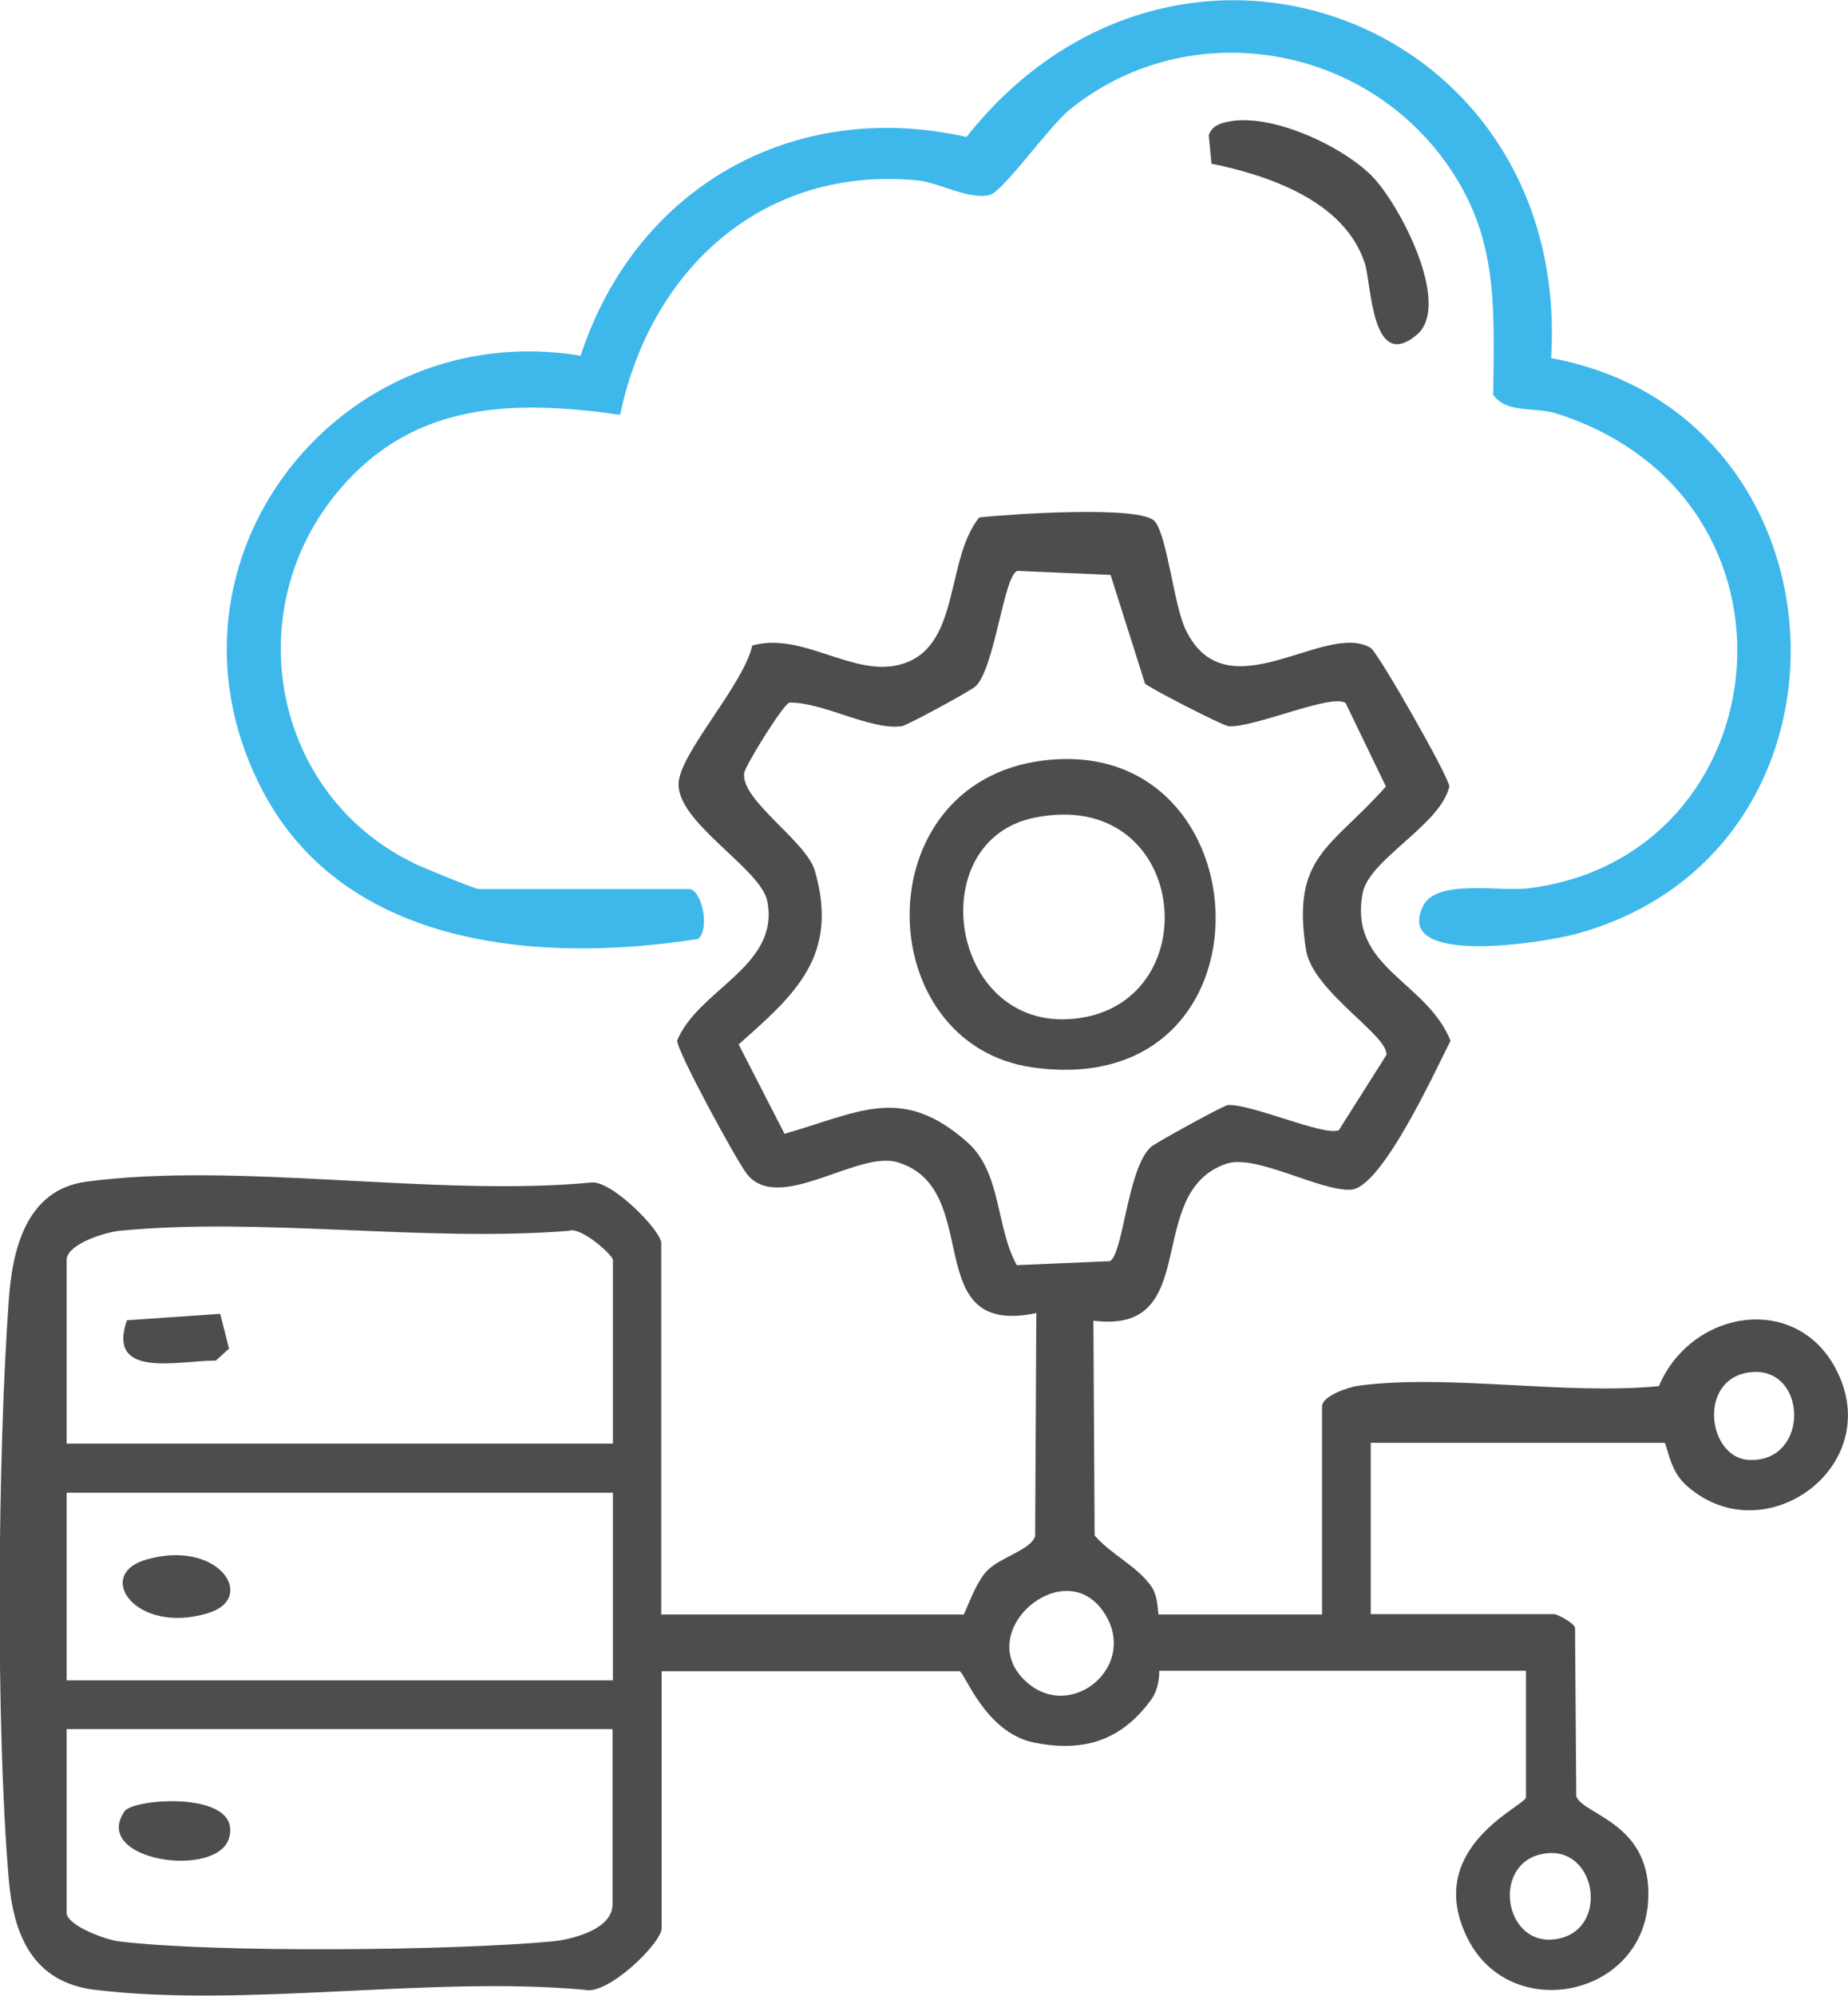
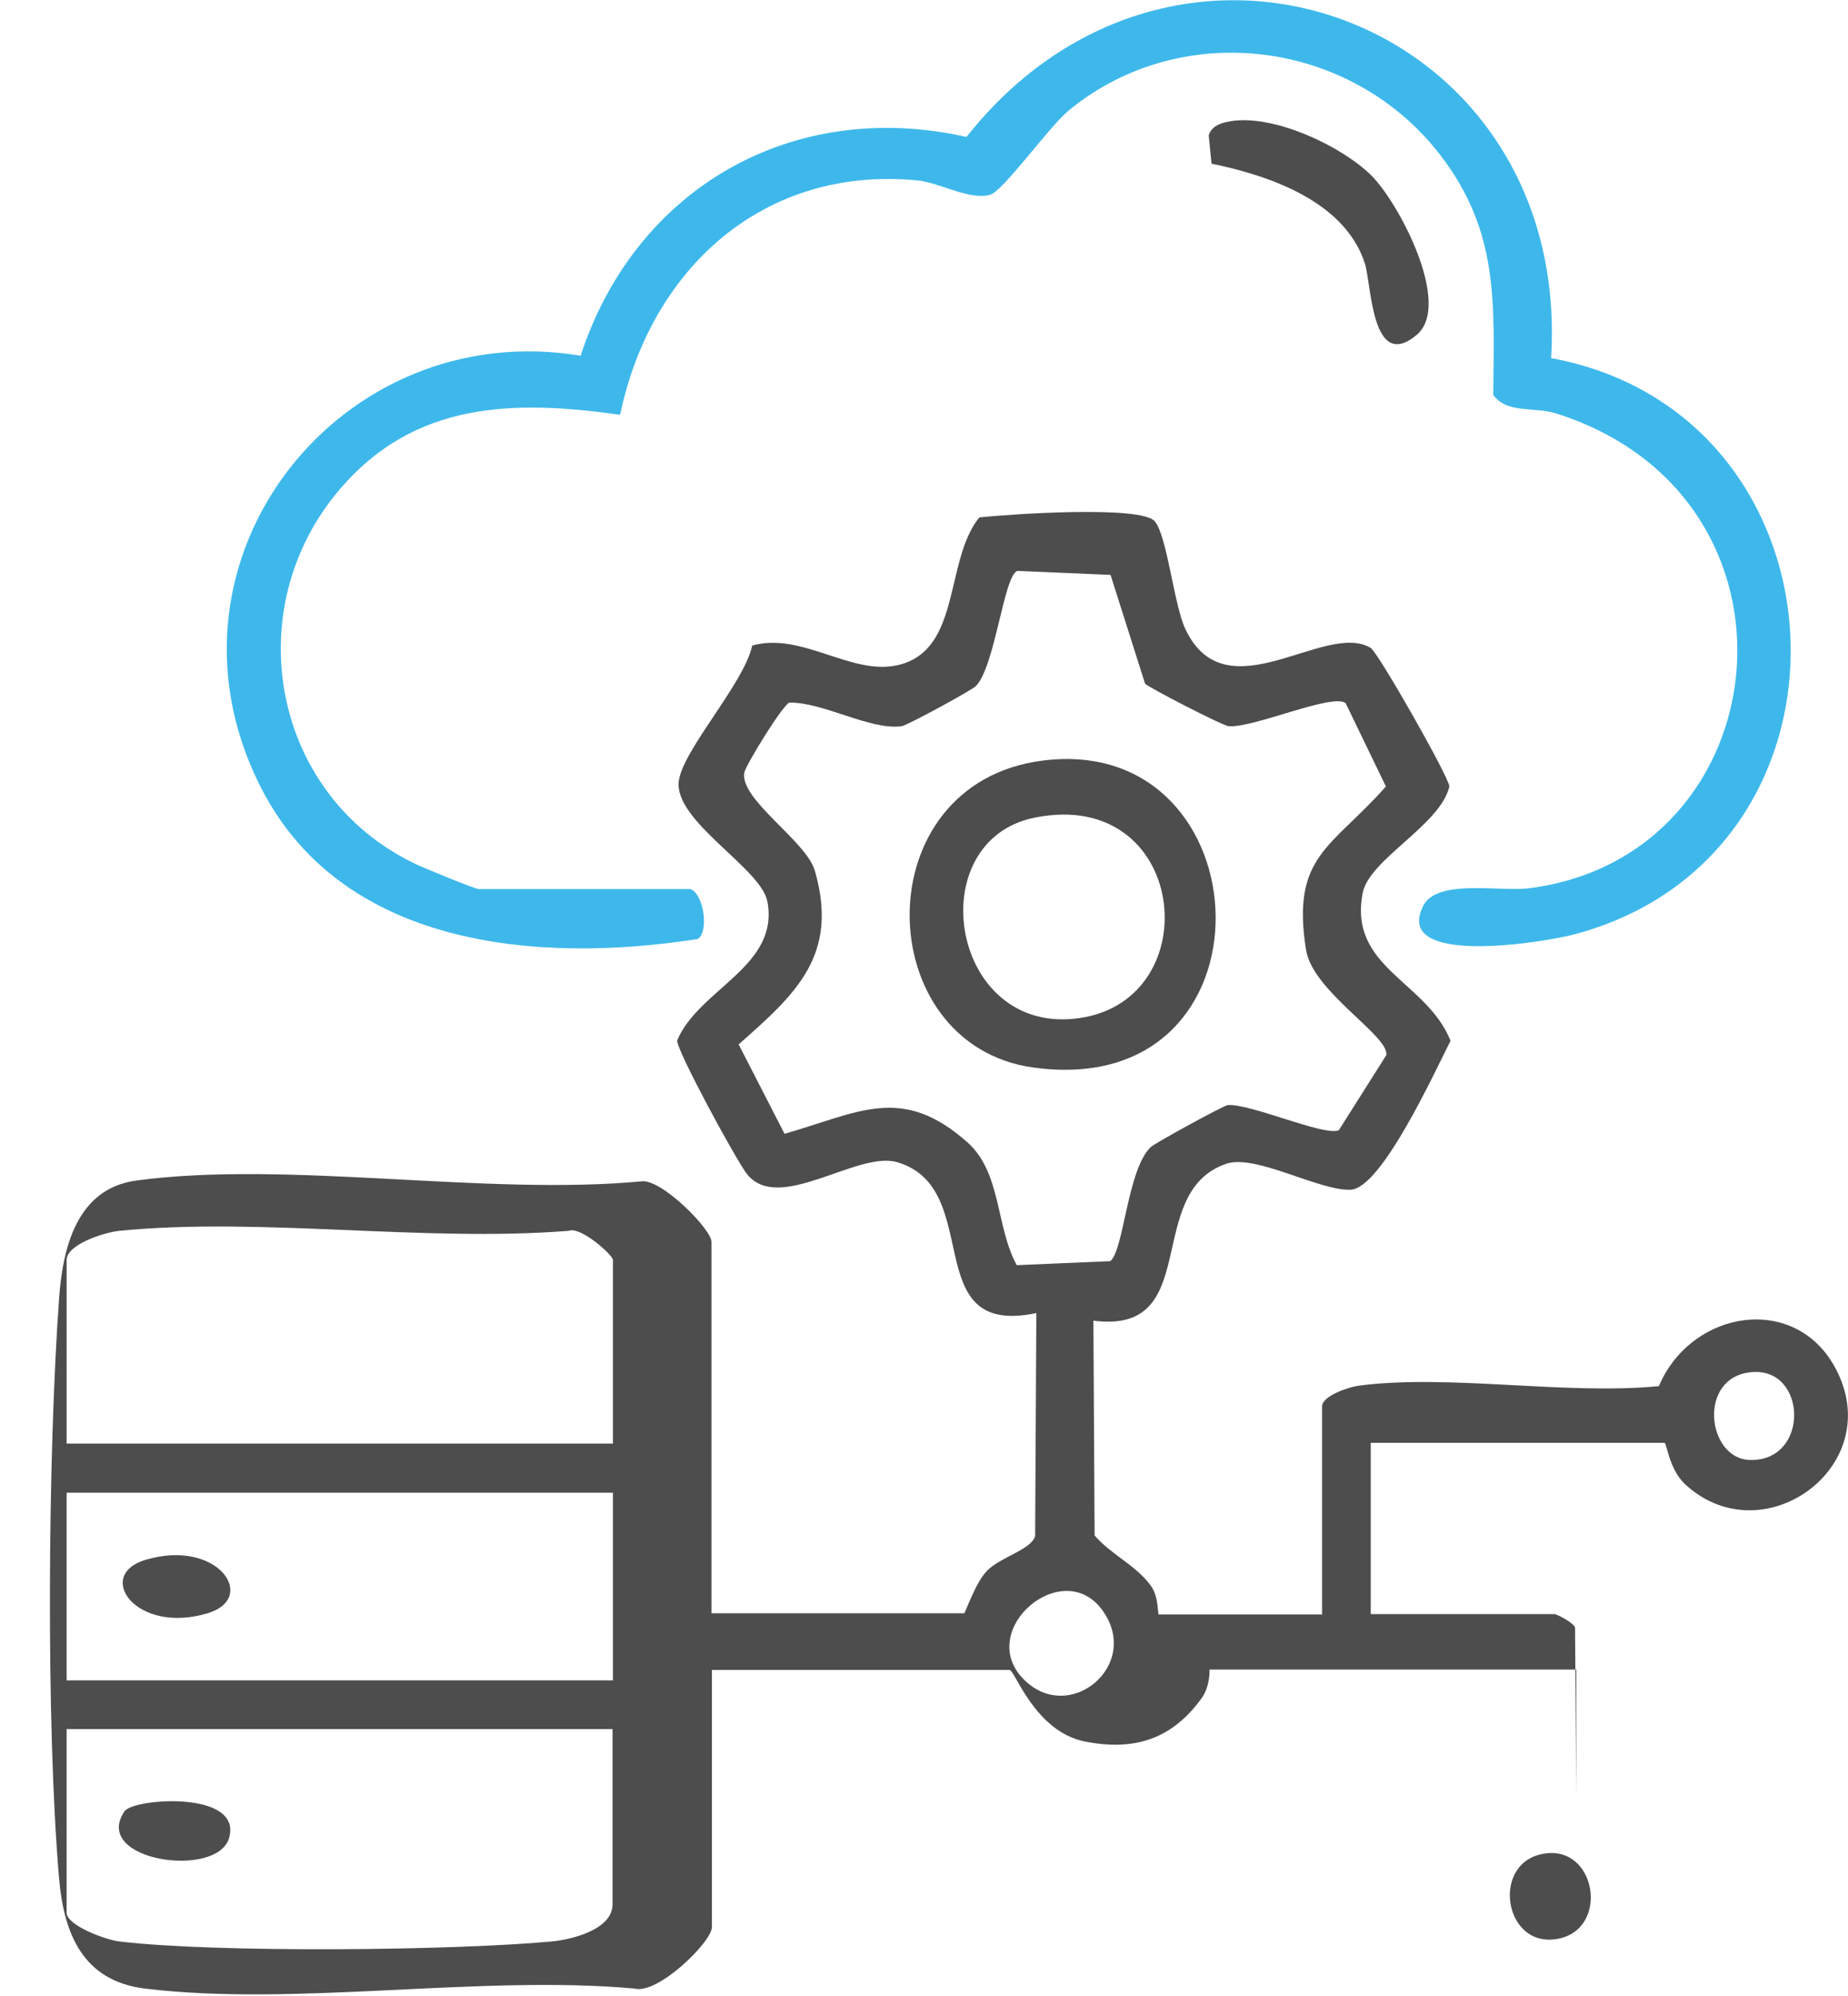
<svg xmlns="http://www.w3.org/2000/svg" id="Capa_2" data-name="Capa 2" viewBox="0 0 46.31 50">
  <defs>
    <style>      .cls-1 {        fill: #3eb8eb;      }      .cls-2 {        fill: #4e4d4d;      }    </style>
  </defs>
  <g id="Capa_1-2" data-name="Capa 1">
    <g>
-       <path class="cls-2" d="M24.14,40.45c.05-.03.3-.82.61-1.12.35-.34,1.08-.51,1.19-.85l.03-5.59c-2.99.63-1.26-3.13-3.49-3.78-1-.29-2.96,1.3-3.76.3-.25-.31-1.78-3.12-1.75-3.35.54-1.29,2.57-1.85,2.26-3.48-.16-.84-2.35-2.01-2.22-3.02.11-.79,1.64-2.45,1.84-3.39,1.24-.35,2.48.76,3.65.49,1.6-.37,1.16-2.61,2.04-3.7.75-.08,4.06-.31,4.4.1.31.37.48,2.11.77,2.71,1.03,2.14,3.5-.23,4.64.46.19.12,1.97,3.25,1.97,3.47-.22.96-2,1.82-2.17,2.66-.37,1.88,1.6,2.21,2.2,3.71-.38.74-1.72,3.69-2.5,3.73s-2.38-.9-3.12-.65c-2.11.72-.56,4.29-3.33,3.93l.03,5.38c.41.48,1.03.74,1.41,1.26.21.29.16.72.2.72h4.09v-5.21c0-.26.64-.48.91-.52,2.26-.3,5.19.24,7.53.01.84-1.98,3.62-2.38,4.54-.21,1,2.36-2.01,4.42-3.89,2.66-.4-.38-.45-1.03-.51-1.03h-7.36v4.29h4.6c.06,0,.48.21.52.34l.03,4.22c.16.48,1.94.66,1.8,2.66-.17,2.39-3.47,3.04-4.53.89-1.12-2.27,1.47-3.31,1.47-3.52v-3.17h-9.19s.02.42-.2.72c-.74,1.02-1.68,1.33-2.93,1.08s-1.75-1.79-1.88-1.79h-7.46v6.44c0,.37-1.36,1.7-1.94,1.54-3.86-.35-8.51.46-12.27,0-1.55-.19-2.03-1.37-2.15-2.76-.33-3.87-.28-10.62,0-14.52.09-1.27.44-2.76,1.94-2.96,3.79-.51,8.75.39,12.66.02.5-.06,1.75,1.2,1.75,1.52v9.3h7.56ZM28.69,17.11l-.86-2.71-2.33-.1c-.34.08-.56,2.38-1.04,2.88-.1.11-1.73.99-1.86,1.01-.79.11-1.98-.61-2.82-.59-.16.05-1.1,1.57-1.13,1.76-.1.68,1.55,1.7,1.77,2.45.61,2.12-.48,3.09-1.91,4.35l1.15,2.24c1.88-.54,2.94-1.24,4.58.21.86.76.71,2.12,1.24,3.08l2.34-.1c.34-.24.43-2.31,1.02-2.86.11-.1,1.82-1.04,1.93-1.05.57-.04,2.42.79,2.78.63l1.19-1.88c.08-.48-1.84-1.59-2.01-2.63-.38-2.37.64-2.56,2-4.1l-1.01-2.09c-.34-.25-2.31.63-2.93.58-.15-.01-2.03-.98-2.1-1.07ZM15.36,36.16v-4.6c0-.12-.81-.85-1.11-.73-3.61.29-7.72-.35-11.26,0-.38.04-1.32.34-1.32.73v4.6h13.69ZM43.89,34.37c-1.36.12-1.12,2.17-.04,2.2,1.51.04,1.44-2.33.04-2.2ZM15.36,37.39H1.67v4.7h13.69v-4.7ZM25.63,42.04c1.14,1.2,2.99-.32,2-1.7s-3.17.47-2,1.7ZM15.36,43.31H1.67v4.6c0,.32.98.68,1.32.72,2.43.29,8.36.23,10.84,0,.51-.05,1.52-.3,1.52-.93v-4.39ZM38.78,46.42c-1.41.13-1.14,2.28.14,2.16,1.41-.13,1.14-2.28-.14-2.16Z" />
+       <path class="cls-2" d="M24.14,40.45c.05-.03.3-.82.61-1.12.35-.34,1.08-.51,1.19-.85l.03-5.59c-2.99.63-1.26-3.13-3.49-3.78-1-.29-2.96,1.3-3.76.3-.25-.31-1.78-3.12-1.75-3.35.54-1.29,2.57-1.85,2.26-3.48-.16-.84-2.35-2.01-2.22-3.02.11-.79,1.64-2.45,1.84-3.39,1.24-.35,2.48.76,3.65.49,1.6-.37,1.16-2.61,2.04-3.7.75-.08,4.06-.31,4.4.1.31.37.48,2.11.77,2.71,1.03,2.14,3.5-.23,4.64.46.19.12,1.97,3.25,1.97,3.47-.22.96-2,1.82-2.17,2.66-.37,1.88,1.6,2.21,2.2,3.71-.38.74-1.72,3.69-2.5,3.73s-2.38-.9-3.12-.65c-2.11.72-.56,4.29-3.33,3.93l.03,5.38c.41.48,1.03.74,1.41,1.26.21.29.16.72.2.72h4.09v-5.21c0-.26.64-.48.91-.52,2.26-.3,5.19.24,7.53.01.84-1.98,3.62-2.38,4.54-.21,1,2.36-2.01,4.42-3.89,2.66-.4-.38-.45-1.03-.51-1.03h-7.36v4.29h4.6c.06,0,.48.21.52.34l.03,4.22v-3.17h-9.19s.02.42-.2.72c-.74,1.02-1.68,1.33-2.93,1.08s-1.75-1.79-1.88-1.79h-7.46v6.44c0,.37-1.36,1.7-1.94,1.54-3.86-.35-8.51.46-12.27,0-1.55-.19-2.03-1.37-2.15-2.76-.33-3.87-.28-10.62,0-14.52.09-1.27.44-2.76,1.94-2.96,3.79-.51,8.75.39,12.66.02.5-.06,1.75,1.2,1.75,1.52v9.3h7.56ZM28.69,17.11l-.86-2.71-2.33-.1c-.34.08-.56,2.38-1.04,2.88-.1.11-1.73.99-1.86,1.01-.79.11-1.98-.61-2.82-.59-.16.05-1.1,1.57-1.13,1.76-.1.68,1.55,1.7,1.77,2.45.61,2.12-.48,3.09-1.91,4.35l1.15,2.24c1.88-.54,2.94-1.24,4.58.21.86.76.71,2.12,1.24,3.08l2.34-.1c.34-.24.43-2.31,1.02-2.86.11-.1,1.82-1.04,1.93-1.05.57-.04,2.42.79,2.78.63l1.19-1.88c.08-.48-1.84-1.59-2.01-2.63-.38-2.37.64-2.56,2-4.1l-1.01-2.09c-.34-.25-2.31.63-2.93.58-.15-.01-2.03-.98-2.1-1.07ZM15.36,36.16v-4.6c0-.12-.81-.85-1.11-.73-3.61.29-7.72-.35-11.26,0-.38.04-1.32.34-1.32.73v4.6h13.69ZM43.89,34.37c-1.36.12-1.12,2.17-.04,2.2,1.51.04,1.44-2.33.04-2.2ZM15.36,37.39H1.67v4.7h13.69v-4.7ZM25.63,42.04c1.14,1.2,2.99-.32,2-1.7s-3.17.47-2,1.7ZM15.36,43.31H1.67v4.6c0,.32.98.68,1.32.72,2.43.29,8.36.23,10.84,0,.51-.05,1.52-.3,1.52-.93v-4.39ZM38.78,46.42c-1.41.13-1.14,2.28.14,2.16,1.41-.13,1.14-2.28-.14-2.16Z" />
      <path class="cls-1" d="M17.3,22.27c.32.1.48,1.04.19,1.25-4.04.63-9,.21-11.01-3.91-2.76-5.63,2.06-11.7,8.07-10.7,1.37-4.19,5.3-6.46,9.67-5.48,5.29-6.68,15.17-2.92,14.65,5.54,7.64,1.41,8.15,12.4.6,14.43-.74.2-4.6.84-3.8-.72.35-.67,1.91-.34,2.64-.43,6.34-.8,7.31-9.78.7-11.89-.57-.18-1.25.01-1.59-.47.02-2.3.15-4.09-1.33-6.01-2.23-2.89-6.48-3.43-9.3-1.12-.51.42-1.65,2.03-1.98,2.12-.52.14-1.25-.3-1.81-.36-3.87-.38-6.7,2.22-7.46,5.87-2.68-.38-5.15-.33-7.02,1.86-2.57,3-1.71,7.66,1.87,9.38.22.11,1.52.64,1.61.64h5.31Z" />
      <path class="cls-2" d="M30.61,3.09c1.08-.35,2.97.53,3.75,1.3.7.69,2.04,3.25,1.14,4-1.14.95-1.13-1.3-1.3-1.8-.51-1.56-2.42-2.2-3.84-2.49l-.07-.71c.05-.16.16-.24.32-.3Z" />
      <path class="cls-2" d="M26.14,19.05c5.61-.7,6,8.55-.24,7.69-4.1-.56-4.26-7.13.24-7.69ZM25.93,20.48c-2.89.58-2.12,5.5,1.13,5.02,3.25-.48,2.7-5.79-1.13-5.02Z" />
-       <path class="cls-2" d="M5.52,32.92l.22.86-.33.3c-.95,0-2.74.47-2.23-1.01l2.33-.16Z" />
      <path class="cls-2" d="M3.12,45.37c.22-.33,2.97-.53,2.62.67-.3,1.03-3.46.57-2.62-.67Z" />
      <path class="cls-2" d="M3.65,39.07c1.81-.54,2.83.96,1.55,1.34-1.8.54-2.84-.96-1.55-1.34Z" />
    </g>
  </g>
</svg>